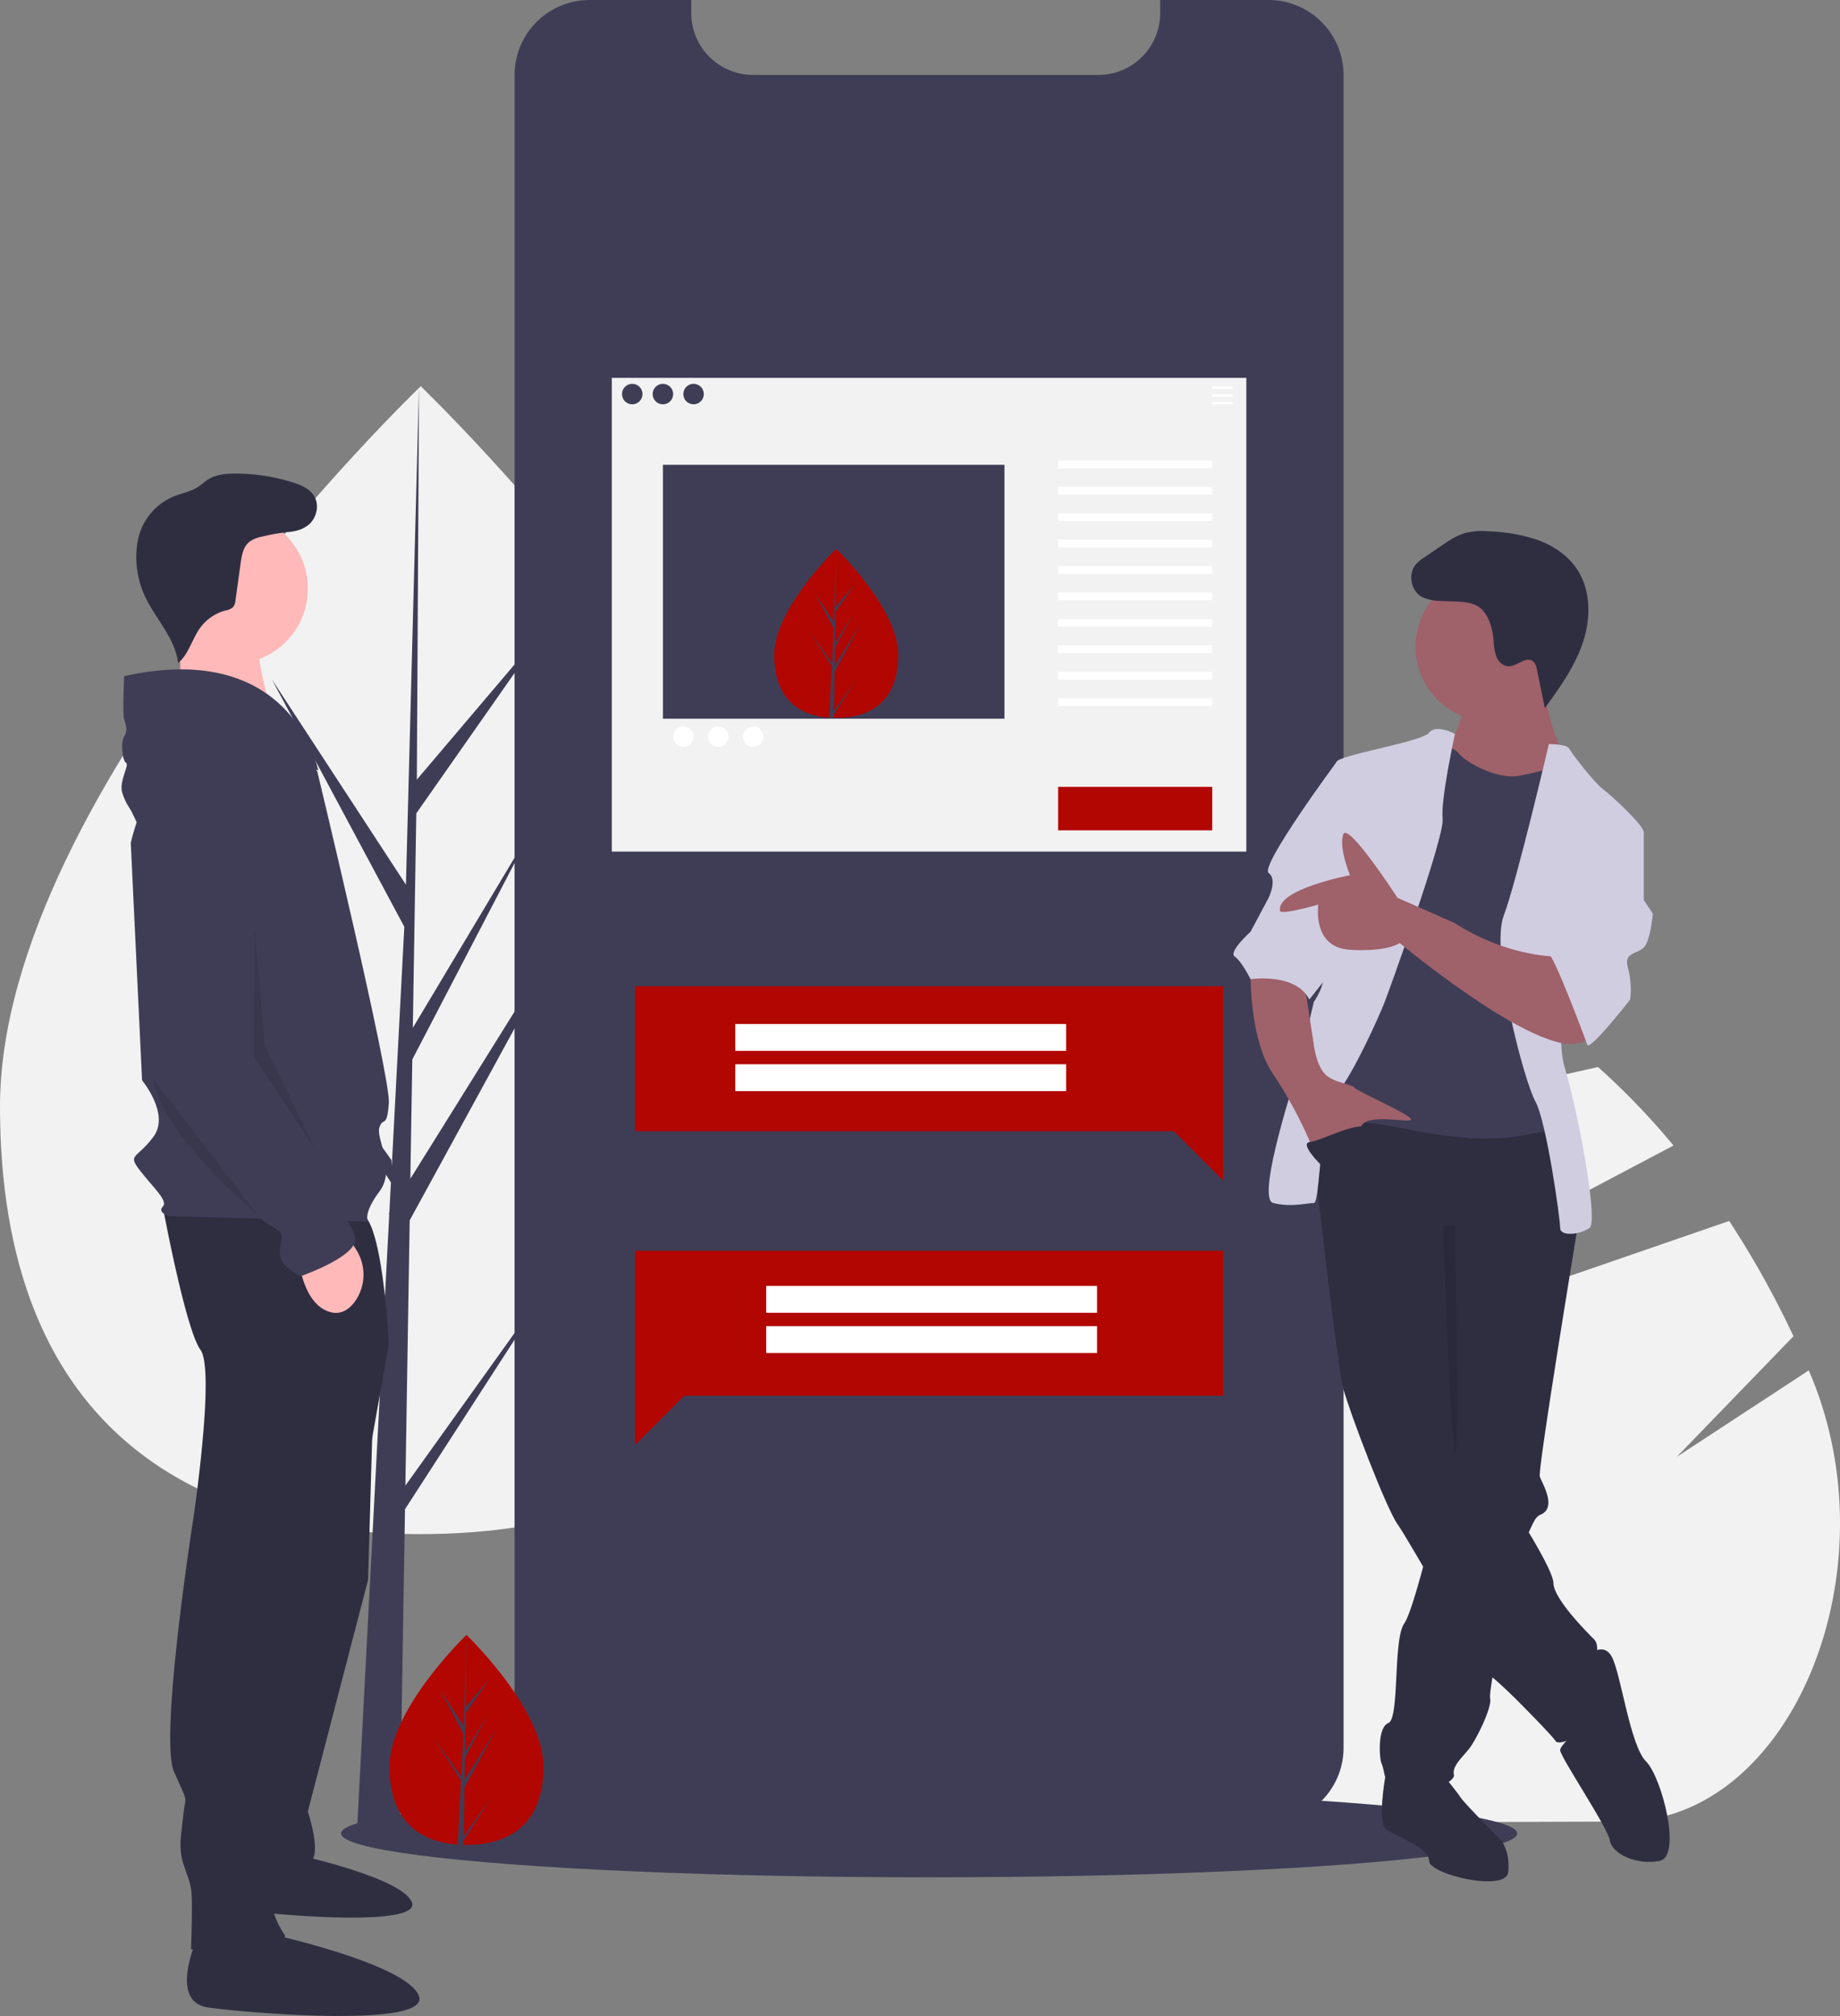
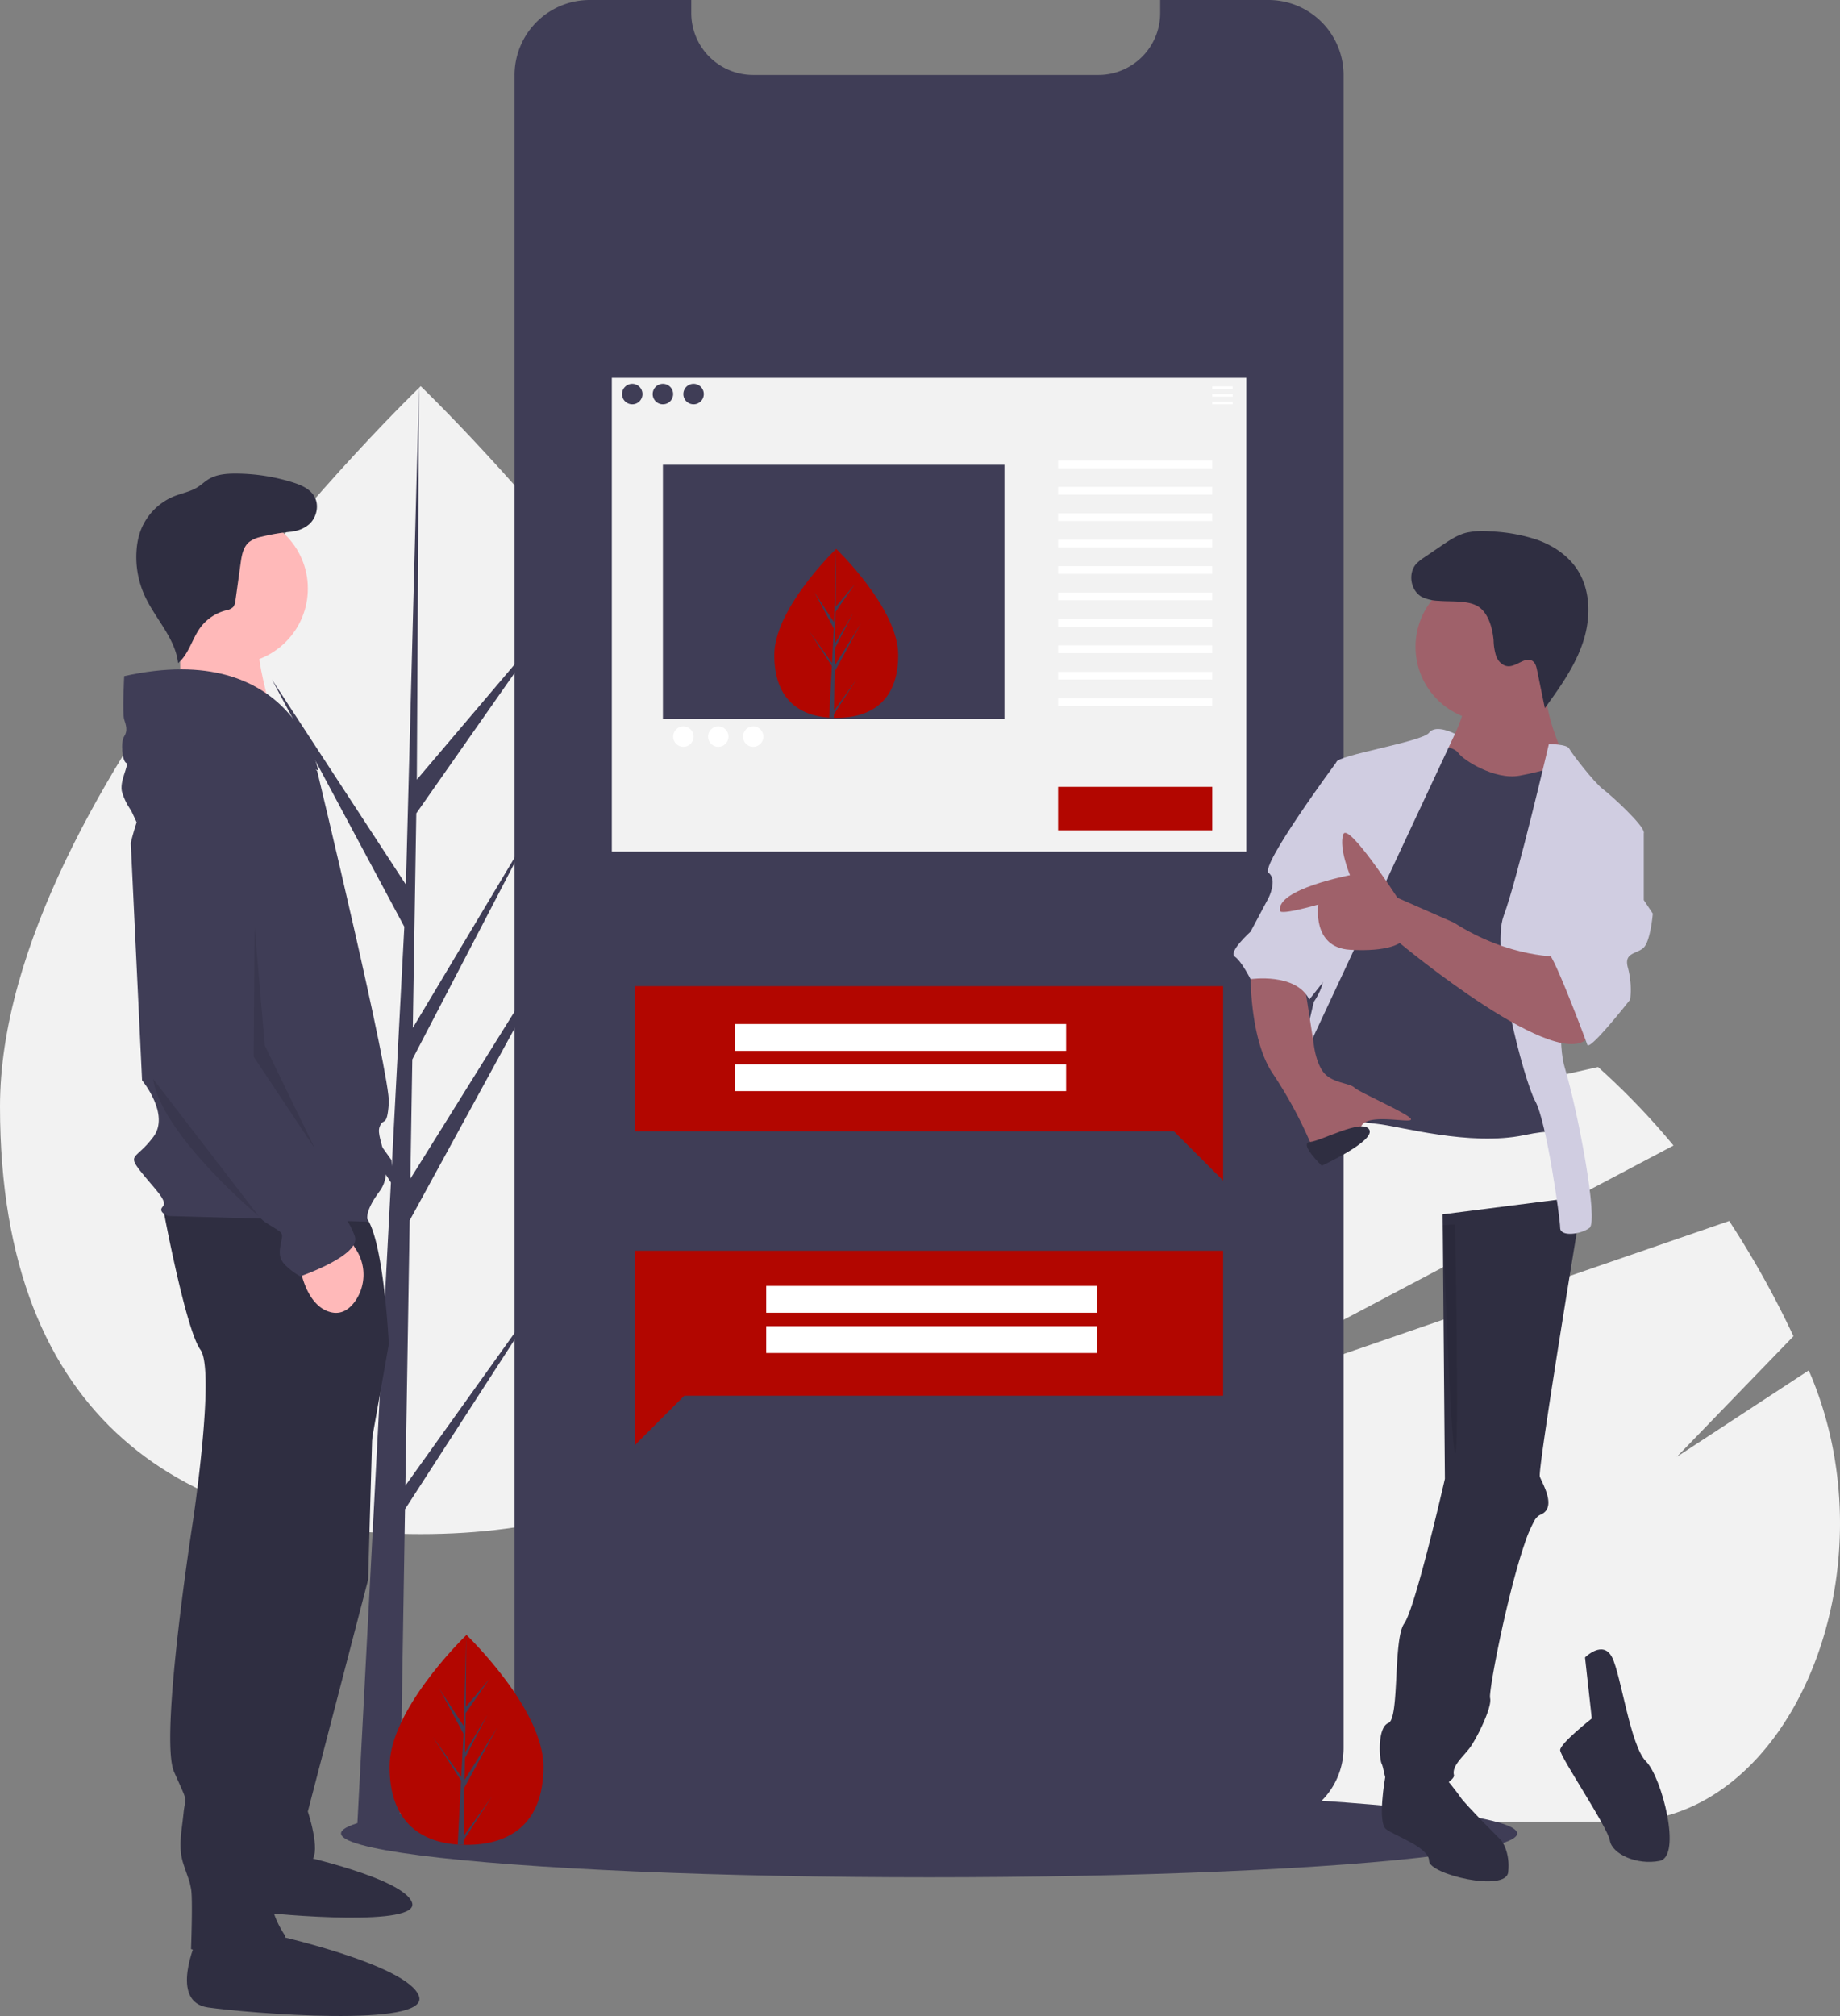
<svg xmlns="http://www.w3.org/2000/svg" id="b3476446-c29b-489b-91f9-6dd64a8ef5f6" data-name="Layer 1" width="713.367" height="781.276" viewBox="0 0 713.367 781.276">
  <rect x="0" y="0" width="713.367" height="781.276" fill="#808080" stroke="none" />
  <title>referral</title>
  <path d="M872.748,765.287l-229.215.759c-60.81-18.272-110.632-81.736-110.947-176.887a269.465,269.465,0,0,1,3.238-42.812l184.622-41.478,142.424-31.995a283.261,283.261,0,0,1,29.256,30.419l-136.191,71.912L691.689,609.132l72.194-24.907,149.843-51.694a363.37,363.37,0,0,1,24.916,44.672L893.432,623.928l51.144-33.482q.328.769.653,1.541C977.643,668.937,937.426,765.073,872.748,765.287Z" transform="translate(-243.316 -59.362)" fill="#f2f2f2" />
  <path d="M835.08,451.338c-34.663,9.955-77.279,22.533-121.095,35.607-63.351,18.908-129.209,38.861-177.155,53.447l.031-.171a65.899,65.899,0,0,1,12.16-28.225c35.517-46.179,80.743-78.439,131.077-90.419h.004a188.907,188.907,0,0,1,43.202-5.154C763.349,416.291,801.281,428.851,835.08,451.338Z" transform="translate(-243.316 -59.362)" fill="#f2f2f2" />
  <ellipse cx="360.217" cy="710.536" rx="228" ry="17" fill="#3f3d56" />
  <path d="M569.533,488.16c0,122.839-73.026,165.73-163.108,165.73S243.316,610.999,243.316,488.16,406.425,209.049,406.425,209.049,569.533,365.321,569.533,488.16Z" transform="translate(-243.316 -59.362)" fill="#f2f2f2" />
  <polygon points="157.167 575.737 158.837 472.932 228.358 345.747 159.099 456.805 159.85 410.579 207.763 318.562 160.048 398.346 160.048 398.347 161.399 315.208 212.706 241.951 161.611 302.134 162.455 149.687 157.152 351.5 157.588 343.174 105.424 263.329 156.751 359.156 151.891 452.008 151.746 449.543 91.61 365.517 151.564 458.25 150.956 469.862 150.847 470.036 150.897 470.99 138.566 706.562 155.041 706.562 157.018 584.884 216.825 492.38 157.167 575.737" fill="#3f3d56" />
  <path d="M764.22,88.492V736.692a29.139,29.139,0,0,1-29.13,29.11h-263.15a29.079,29.079,0,0,1-29.13-29.11V88.492a29.127,29.127,0,0,1,29.13-29.13h39.38v5.05a23.987,23.987,0,0,0,23.98,23.99h133.84a23.789,23.789,0,0,0,14.22-4.68,22.285,22.285,0,0,0,2.36-1.98,23.917,23.917,0,0,0,7.4-17.33v-5.05h41.97A29.121,29.121,0,0,1,764.22,88.492Z" transform="translate(-243.316 -59.362)" fill="#3f3d56" />
  <path d="M591.543,313.163c.009,18.089-10.742,24.41-24.006,24.416q-.462 0-.92-.01-.922-.019-1.825-.083c-11.972-.842-21.277-7.477-21.285-24.3-.008-17.41,22.232-39.391,23.9-41.017l.003-.001c.063-.062.096-.093.096-.093S591.534,295.075,591.543,313.163Z" transform="translate(-243.316 -59.362)" fill="#b20600" />
  <path d="M566.661,334.812l8.779-12.278-8.8,13.625-.023,1.409q-.922-.019-1.825-.083l.938-18.097-.007-.14.016-.027.089-1.71-8.835-13.651,8.861,12.37.022.363.708-13.673-7.565-14.107,7.657,11.704.731-28.348.003-.094,0,.093-.113,22.356,7.518-8.866-7.55,10.792-.193,12.243,7.022-11.752L567.044,310.492l-.107,6.808L577.127,300.94l-10.229,18.734Z" transform="translate(-243.316 -59.362)" fill="#3f3d56" />
  <polygon points="474.198 484.701 246.198 484.701 246.198 506.979 246.198 540.906 246.198 559.994 265.287 540.906 474.198 540.906 474.198 484.701" fill="#b20600" />
  <rect x="297.065" y="498.348" width="128.267" height="10.4" fill="#fff" />
  <rect x="297.065" y="513.948" width="128.267" height="10.4" fill="#fff" />
  <polygon points="246.198 382.201 474.198 382.201 474.198 404.479 474.198 438.406 474.198 457.494 455.11 438.406 246.198 438.406 246.198 382.201" fill="#b20600" />
  <rect x="285.065" y="396.848" width="128.267" height="10.4" fill="#fff" />
  <rect x="285.065" y="412.448" width="128.267" height="10.4" fill="#fff" />
  <path d="M480.515,205.808V389.4h246V205.808Zm31.699,2.311a3.962,3.962,0,1,1-3.962,3.962A3.962,3.962,0,0,1,512.214,208.119Zm-23.774,7.925a3.962,3.962,0,1,1,3.962-3.962A3.962,3.962,0,0,1,488.439,216.044Zm7.925-3.962a3.962,3.962,0,1,1,3.962,3.962A3.962,3.962,0,0,1,496.364,212.082ZM632.737,337.889H500.327v-98.4H632.737Z" transform="translate(-243.316 -59.362)" fill="#f2f2f2" />
  <rect x="469.99" y="149.748" width="7.925" height="0.991" fill="#fff" />
  <rect x="469.99" y="152.72" width="7.925" height="0.991" fill="#fff" />
  <rect x="469.99" y="155.691" width="7.925" height="0.991" fill="#fff" />
  <rect x="410.224" y="178.475" width="59.766" height="2.972" fill="#fff" />
  <rect x="410.224" y="188.712" width="59.766" height="2.972" fill="#fff" />
  <rect x="410.224" y="198.948" width="59.766" height="2.972" fill="#fff" />
  <rect x="410.224" y="209.184" width="59.766" height="2.972" fill="#fff" />
  <rect x="410.224" y="219.42" width="59.766" height="2.972" fill="#fff" />
  <rect x="410.224" y="229.656" width="59.766" height="2.972" fill="#fff" />
  <rect x="410.224" y="239.893" width="59.766" height="2.972" fill="#fff" />
  <rect x="410.224" y="250.129" width="59.766" height="2.972" fill="#fff" />
  <rect x="410.224" y="260.365" width="59.766" height="2.972" fill="#fff" />
  <rect x="410.224" y="270.601" width="59.766" height="2.972" fill="#fff" />
  <circle cx="264.935" cy="285.461" r="3.962" fill="#fff" />
  <circle cx="278.473" cy="285.461" r="3.962" fill="#fff" />
  <circle cx="292.012" cy="285.461" r="3.962" fill="#fff" />
  <rect x="410.224" y="304.942" width="59.766" height="16.84" fill="#b20600" />
  <path d="M388.223,594.882l-2.191,76.68-23.369,89.826s5.112,15.336,1.461,18.988-20.448,10.224-20.448,10.224L357.551,599.264Z" transform="translate(-243.316 -59.362)" fill="#2f2e41" />
  <path d="M337.486,780.001s-8.334,18.334,3.334,20.001,65.559,6.111,62.226-3.334-43.892-18.334-43.892-18.334Z" transform="translate(-243.316 -59.362)" fill="#2f2e41" />
  <path d="M306.431,526.965s8.763,47.469,14.606,55.502-2.921,66.456-2.921,66.456-13.145,83.983-7.303,97.128,4.382,8.763,3.651,16.066-2.191,13.145,0,19.718,2.191,5.842,2.921,9.494,0,23.369,0,23.369,31.402,10.954,36.514-5.112c0,0-7.303-10.224-5.112-18.257a97.258,97.258,0,0,0,3.651-24.83V751.164L386.032,625.554l8.033-45.278s-2.191-46.008-10.224-50.39S306.431,526.965,306.431,526.965Z" transform="translate(-243.316 -59.362)" fill="#2f2e41" />
  <path d="M319.576,811.048s-10.954,24.1,4.382,26.29,86.174,8.033,81.792-4.382-57.693-24.1-57.693-24.1Z" transform="translate(-243.316 -59.362)" fill="#2f2e41" />
  <circle cx="90.143" cy="228.099" r="29.212" fill="#ffb9b9" />
  <path d="M312.932,300.37l.544,37.305,35.814.121s-9.089-29.203-5.018-35.31S312.932,300.37,312.932,300.37Z" transform="translate(-243.316 -59.362)" fill="#ffb9b9" />
  <path d="M366.314,358.269s-25.56-32.863-45.278-18.988-27.021,46.738-27.021,46.738l4.382,92.016s10.954,13.145,4.382,21.909-10.224,6.573-5.112,13.145,10.954,11.685,8.763,13.875,2.191,3.651,2.191,3.651l77.411,2.191s-2.191-2.921,4.382-11.685-1.461-20.448,0-24.83,2.921.73,3.651-9.494S366.314,358.269,366.314,358.269Z" transform="translate(-243.316 -59.362)" fill="#3f3d56" />
  <path d="M359.011,546.683s1.461,18.257,12.415,21.178c4.108,1.095,7.189-.993,9.435-4.031a17.935,17.935,0,0,0,.573-20.121l-2.706-4.329Z" transform="translate(-243.316 -59.362)" fill="#ffb9b9" />
  <path d="M291.46,321.389s-.73,14.606,0,16.797,1.461,4.382,0,6.573-.73,9.494.73,10.224-2.921,7.303-1.461,11.685,2.921,5.842,3.651,7.303,1.907,4.077,1.907,4.077,21.463-45.704,38.989-34.75,31.402,14.606,31.402,14.606S357.186,306.783,291.46,321.389Z" transform="translate(-243.316 -59.362)" fill="#3f3d56" />
  <path d="M323.227,355.348s-23.369,2.191-21.909,32.863-2.191,78.871-2.191,78.871,40.166,61.344,46.738,65.726,7.303,3.651,6.573,7.303-1.461,6.573,1.461,9.494a25.217,25.217,0,0,0,5.842,4.382s23.369-8.033,21.178-15.336-12.415-18.988-12.415-18.988-17.527-28.481-18.257-32.863-.73-3.651-2.921-5.842-8.033-10.954-8.033-15.336V451.746l6.123-74.151a21.496,21.496,0,0,0-5.701-16.648C336.24,357.311,330.987,354.416,323.227,355.348Z" transform="translate(-243.316 -59.362)" fill="#3f3d56" />
  <path d="M352.298,264.934a11.903,11.903,0,0,0,11.03-2.525c2.855-2.713,3.814-7.412,1.783-10.786-1.754-2.913-5.165-4.338-8.411-5.351a74.47,74.47,0,0,0-22.117-3.374c-3.576-.001-7.309.304-10.369,2.154-1.514.915-2.796,2.173-4.293,3.116-2.752,1.734-6.057,2.311-9.079,3.516a23.29,23.29,0,0,0-13.273,14.056,28.065,28.065,0,0,0-1.29,6.602,36.175,36.175,0,0,0,3.156,17.931c4.075,8.885,11.831,16.356,12.926,26.069,4.175-3.505,5.399-9.383,8.632-13.772a17.856,17.856,0,0,1,9.748-6.616,5.676,5.676,0,0,0,2.952-1.319,4.89,4.89,0,0,0,.924-2.66l2.004-14.431c.408-2.937.959-6.147,3.213-8.073a11.423,11.423,0,0,1,4.786-2.077,77.185,77.185,0,0,1,12.492-2.037" transform="translate(-243.316 -59.362)" fill="#2f2e41" />
  <path d="M302.68,477.514l40.996,53.201S305.926,499.159,302.68,477.514Z" transform="translate(-243.316 -59.362)" opacity="0.1" />
  <polygon points="98.713 359.249 98.325 409.493 122.135 445.208 102.654 405.164 98.713 359.249" opacity="0.1" />
  <path d="M785.104,751.623l-4.745-3.525s-3.141,17.544.364,20.172,16.647,7.009,16.647,12.266,29.789,12.266,30.666,4.381-2.628-12.266-2.628-12.266-14.019-14.019-15.771-16.647-6.133-7.885-6.133-7.885Z" transform="translate(-243.316 -59.362)" fill="#2f2e41" />
  <path d="M855.197,533.459s-.131.771-.359,2.182c-.21,1.253-.499,3.023-.85,5.204-3.68,22.456-14.413,88.562-13.686,90.744.876,2.628,7.009,12.266,0,14.895a5.435,5.435,0,0,0-2.182,2.374,50.924,50.924,0,0,0-3.706,8.744c-4.179,12.126-8.648,31.533-11.232,44.973-1.13,5.905-1.901,10.654-2.129,13.142a7.146,7.146,0,0,0-.026,1.735c.876,3.505-5.257,15.771-7.885,19.276s-7.009,7.009-6.133,10.514-21.904,13.142-24.532,7.009-2.628-9.638-3.505-11.39-1.752-14.019,2.628-15.771,1.752-32.418,6.133-38.551c1.463-2.041,3.697-8.954,6.037-17.269.92-3.259,1.849-6.729,2.76-10.207,3.697-14.255,6.974-28.598,6.974-28.598l-.876-102.511,48.189-6.133,1.235,2.725,2.462,5.406Z" transform="translate(-243.316 -59.362)" fill="#2f2e41" />
  <path d="M857.826,701.682s7.009-7.009,10.514,0,7.009,34.17,13.142,40.303,14.019,36.799,5.257,38.551-18.399-2.628-19.276-7.885-19.276-32.418-19.276-35.046S860.454,725.338,860.454,725.338Z" transform="translate(-243.316 -59.362)" fill="#2f2e41" />
-   <path d="M750.058,485.27s11.39,102.511,14.019,112.149,16.647,46.436,21.028,52.57,32.418,56.074,35.923,58.703,10.514,9.638,10.514,9.638,13.142,13.142,14.895,15.771,16.647-5.257,17.523-10.514-.876-14.019-1.752-17.523,1.752-8.762-.876-11.39-15.771-15.771-15.771-21.904-22.78-42.056-31.542-49.941-7.009-21.028-7.009-21.028V548.354l48.189-14.895s-2.628-42.056-8.762-42.056S759.696,477.385,750.058,485.27Z" transform="translate(-243.316 -59.362)" fill="#2f2e41" />
  <circle cx="577.711" cy="250.676" r="28.913" fill="#9f616a" />
  <path d="M811.389,332.818s-3.505,13.142-7.885,16.647,11.39,18.399,11.39,18.399l29.789,1.752,5.257-16.647s-9.638-19.276-7.009-31.542S811.389,332.818,811.389,332.818Z" transform="translate(-243.316 -59.362)" fill="#9f616a" />
  <path d="M799.123,347.713s7.885.876,9.638,3.505,14.019,10.514,23.656,8.762,15.771-4.381,17.523-3.505,5.257,19.276,5.257,19.276l-9.638,28.037,1.752,77.102,2.628,21.028s5.257-7.009-15.771-2.628-48.189-3.505-56.95-4.381-23.656-3.505-24.532-8.762S755.315,461.614,755.315,461.614l14.019-58.703L778.095,371.37Z" transform="translate(-243.316 -59.362)" fill="#3f3d56" />
-   <path d="M807.41,343.759s-7.411-3.931-10.04-.426-35.923,8.762-35.923,11.39-7.009,73.597-5.257,79.731-3.505,13.142-3.505,13.142l-6.133,26.285s-16.647,49.941-9.638,51.693,13.142,0,15.771,0,1.752-33.294,8.762-42.056,16.647-30.666,18.399-35.046,23.656-64.836,22.78-71.845S807.41,343.759,807.41,343.759Z" transform="translate(-243.316 -59.362)" fill="#d0cde1" />
+   <path d="M807.41,343.759s-7.411-3.931-10.04-.426-35.923,8.762-35.923,11.39-7.009,73.597-5.257,79.731-3.505,13.142-3.505,13.142l-6.133,26.285S807.41,343.759,807.41,343.759Z" transform="translate(-243.316 -59.362)" fill="#d0cde1" />
  <path d="M843.807,347.713s7.009,0,7.885,1.752,9.638,13.142,13.142,15.771,15.771,14.019,15.771,16.647-25.409,21.904-25.409,21.904-10.514,51.693-5.257,69.217,13.142,59.579,9.638,62.207-11.39,3.505-11.39,0-5.257-41.18-9.638-49.065-17.523-57.827-12.266-71.845S843.807,347.713,843.807,347.713Z" transform="translate(-243.316 -59.362)" fill="#d0cde1" />
  <path d="M728.154,434.453s-.876,27.161,8.762,41.18A166.505,166.505,0,0,1,752.686,505.422s15.771-4.381,18.399-9.638,19.276-.876,19.276-2.628-20.152-10.514-21.904-12.266-7.885-1.752-11.39-5.257-4.381-11.39-4.381-11.39l-3.505-22.78Z" transform="translate(-243.316 -59.362)" fill="#9f616a" />
  <path d="M801.113,292.211a16.662,16.662,0,0,1-6.484-1.485c-4.405-2.375-5.573-9.14-2.22-12.855a16.613,16.613,0,0,1,3.08-2.477l6.66-4.533c2.946-2.005,5.961-4.043,9.396-4.988a29.332,29.332,0,0,1,9.606-.567A64.906,64.906,0,0,1,839.551,268.652c5.873,2.156,11.352,5.763,14.909,10.909,5.639,8.159,5.716,19.163,2.611,28.582s-9.005,17.621-14.818,25.657l-3.016-14.717c-.269-1.311-.616-2.747-1.706-3.523-2.71-1.928-6.024,2.031-9.35,2.005-2.137-.016-3.931-1.774-4.741-3.752a21.379,21.379,0,0,1-1.05-6.296c-.397-4.509-1.973-10.782-6.242-13.268C812.168,291.933,805.585,292.617,801.113,292.211Z" transform="translate(-243.316 -59.362)" fill="#2f2e41" />
  <path d="M802.735,534.166s2.959,85.595,4.712,88.223,0-88.492,0-88.492Z" transform="translate(-243.316 -59.362)" opacity="0.1" />
  <path d="M768.457,354.722h-7.009s-29.789,40.303-26.285,42.932,0,9.638,0,9.638l-7.009,13.142s-8.762,7.885-6.133,9.638,6.133,8.762,6.133,8.762,17.523-2.628,22.78,7.885l11.364-14.346Z" transform="translate(-243.316 -59.362)" fill="#d0cde1" />
  <path d="M848.188,430.072s-19.276.876-41.18-13.142l-21.904-9.638s-19.276-29.789-21.028-24.532,2.628,15.771,2.628,15.771S738,404,739.583,412.381c.326,1.726,14.855-2.461,14.855-2.461s-2.628,16.647,12.266,17.523,19.276-2.628,19.276-2.628,63.084,52.57,73.597,35.923S848.188,430.072,848.188,430.072Z" transform="translate(-243.316 -59.362)" fill="#9f616a" />
  <path d="M870.968,378.379l9.638,3.505v26.285l3.505,5.257s-.876,10.514-3.505,13.142-7.885,1.752-6.133,7.885a33.209,33.209,0,0,1,.876,12.266s-15.771,20.152-16.647,17.523-13.142-35.046-14.895-35.046,17.523-50.817,17.523-50.817Z" transform="translate(-243.316 -59.362)" fill="#d0cde1" />
  <path d="M755.753,511.117s-9.059-8.762-4.53-9.2,20.301-9.2,22.929-4.819S755.753,511.117,755.753,511.117Z" transform="translate(-243.316 -59.362)" fill="#2f2e41" />
  <path d="M454.006,744.009c0,22.469-13.356,30.314-29.834,30.314q-.573,0-1.143-.013c-.763-.016-1.52-.053-2.267-.104-14.871-1.052-26.424-9.301-26.424-30.197,0-21.625,27.634-48.912,29.71-50.932l.004-.004c.08-.078.12-.116.12-.116S454.006,721.541,454.006,744.009Z" transform="translate(-243.316 -59.362)" fill="#b20600" />
  <path d="M423.085,770.886,433.997,755.639,423.058,772.56l-.029,1.75c-.763-.016-1.52-.053-2.267-.104l1.176-22.479-.009-.175.02-.033.111-2.123L411.094,732.434l11.001,15.37.025.451.889-16.985-9.388-17.528,9.503,14.547.925-35.212.004-.12v.116l-.154,27.767,9.347-11.008-9.385,13.4L423.613,738.44l8.727-14.594-8.763,16.832-.138,8.454,12.669-20.313-12.717,23.263Z" transform="translate(-243.316 -59.362)" fill="#3f3d56" />
</svg>